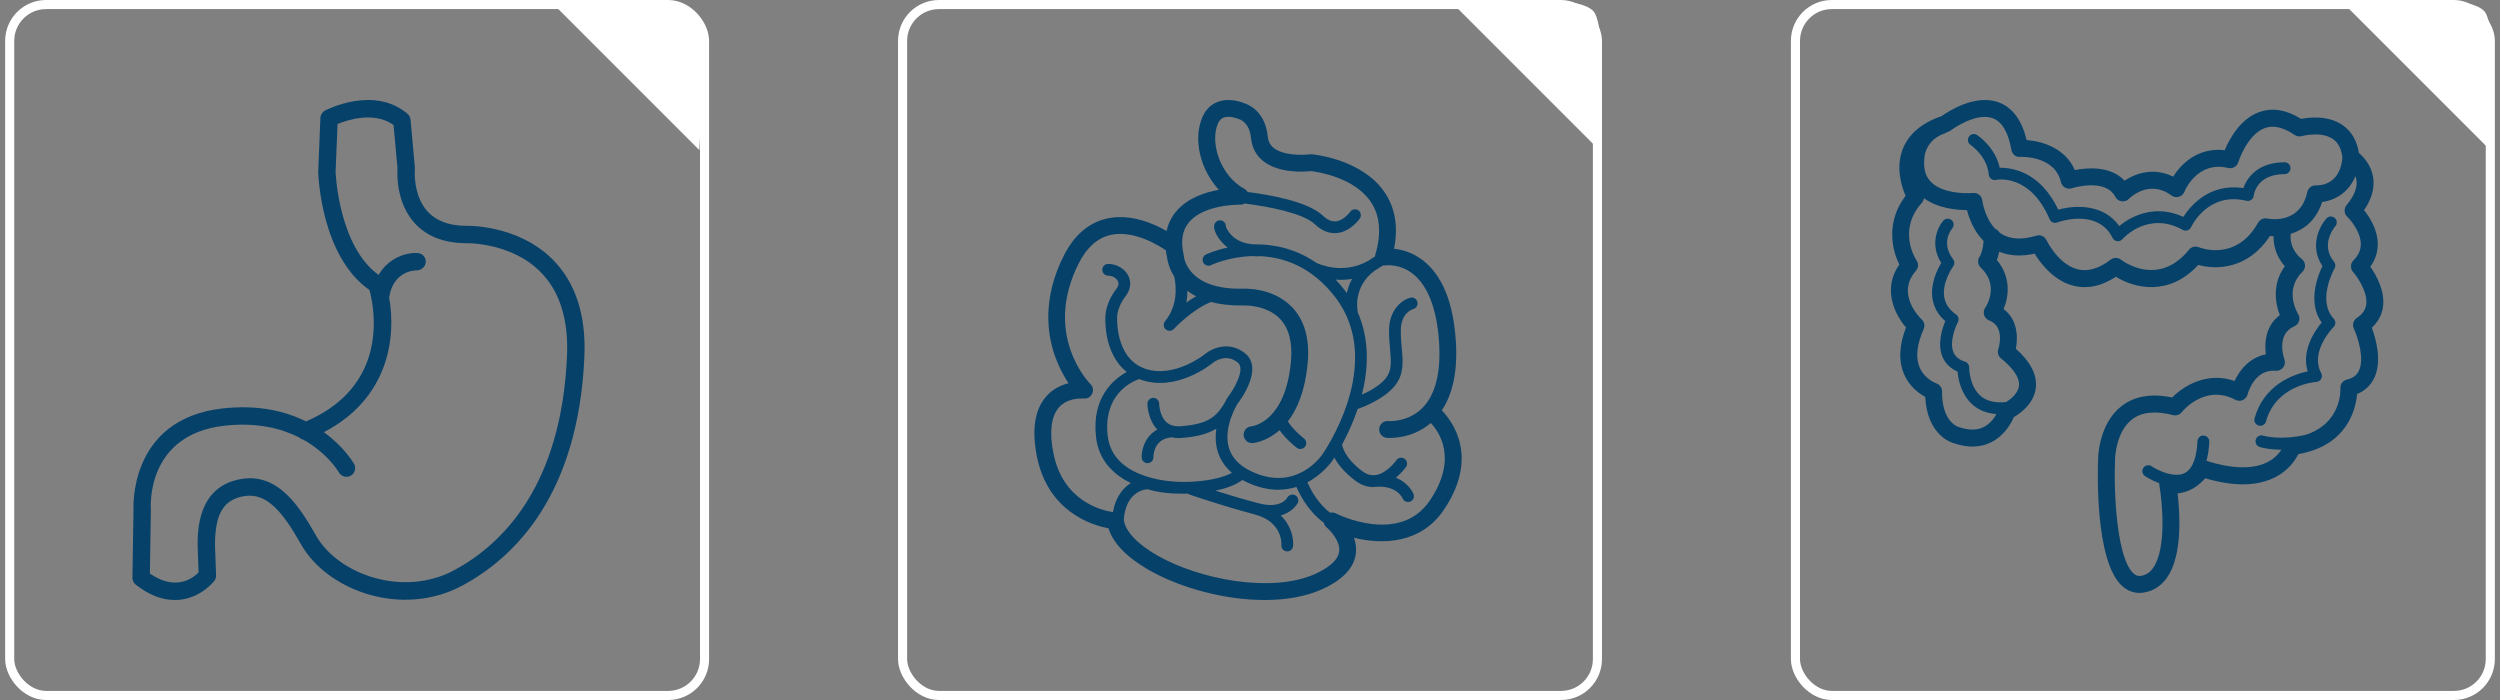
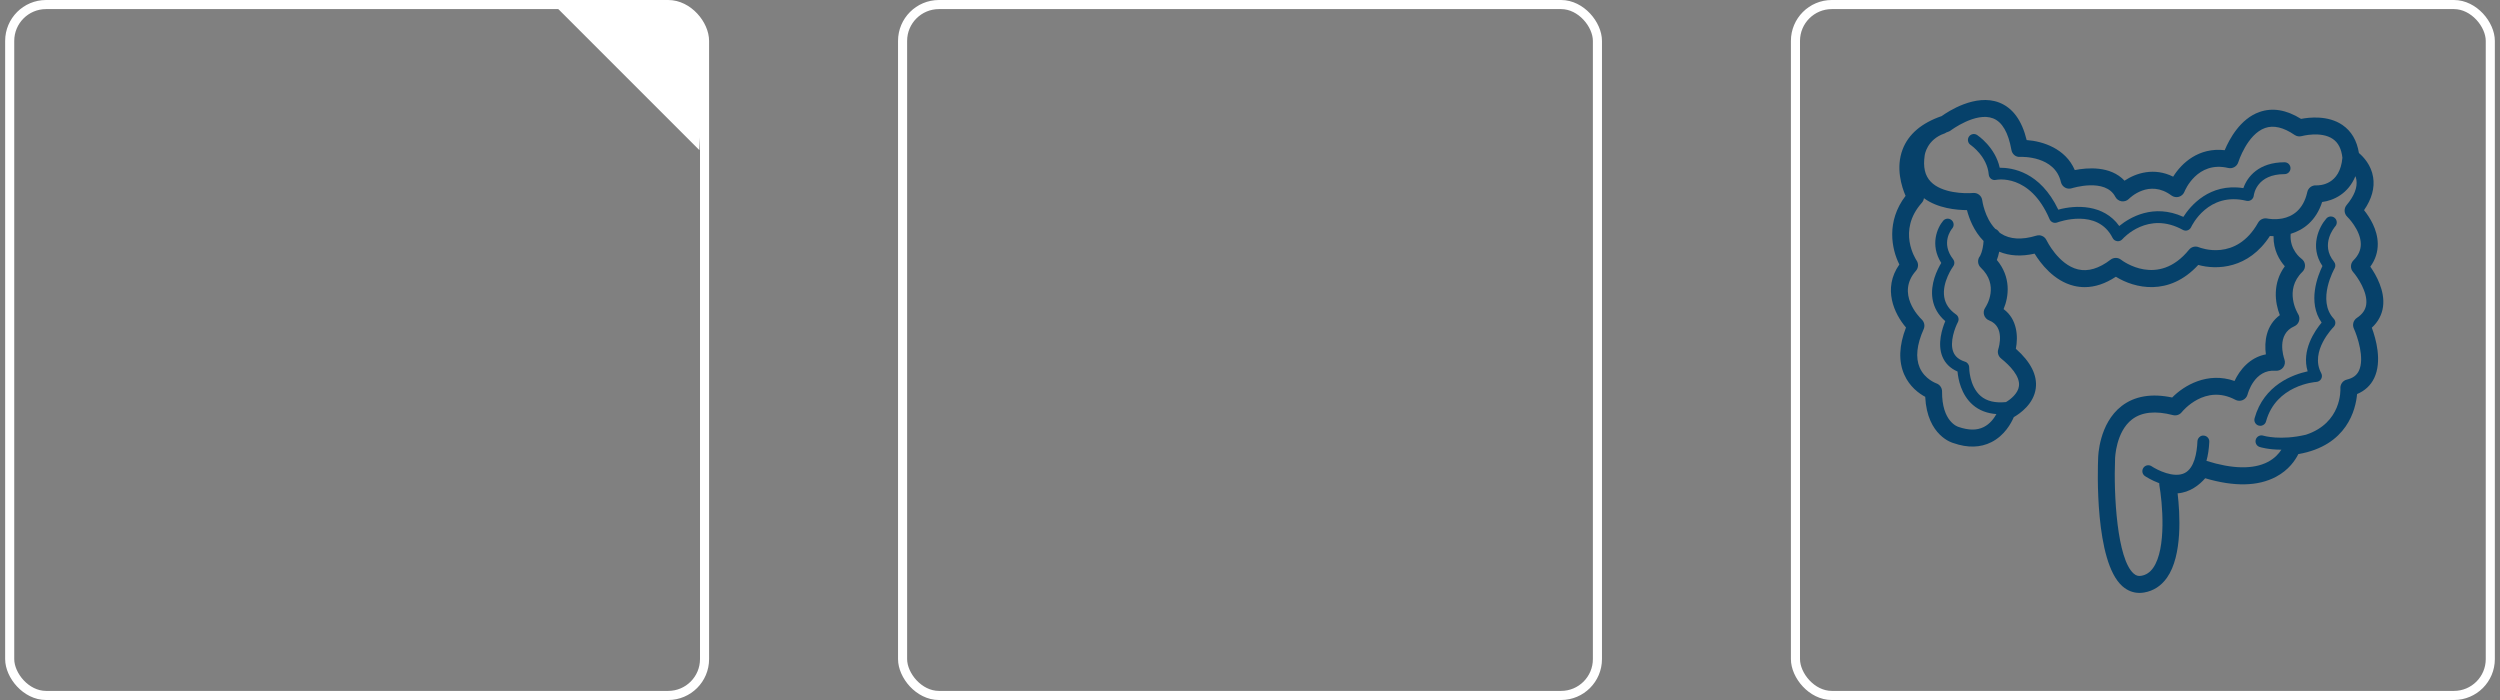
<svg xmlns="http://www.w3.org/2000/svg" width="275px" height="77px" viewBox="0 0 275 77" version="1.1">
  <rect x="0" y="0" width="275" height="77" fill="#808080" stroke="none" />
  <title>Organs</title>
  <desc>Created with Sketch.</desc>
  <defs />
  <g id="Desktop-HD-Copy-7" stroke="none" stroke-width="1" fill="none" fill-rule="evenodd" transform="translate(-583, -381)">
    <g id="Bühne" transform="translate(0, -4)">
      <g id="Organs" transform="translate(583, 385)">
        <g id="Page-1" transform="translate(0.567, 0)">
          <path d="M76.358,16.51 L60.433,0.585 C69.925,-0.432 75.079,-0.123 75.895,1.51 C76.712,3.143 76.866,8.143 76.358,16.51 Z" id="Triangle-Copy-2" fill="#FFFFFF" />
          <rect id="Rectangle-3" stroke="#FFFFFF" x="0.5" y="0.5" width="76.433" height="76" rx="4" />
-           <path d="M61.805,39.141 C61.189,53.44 54.719,59.856 49.4,62.72 C43.758,65.758 36.595,63.165 34.194,58.91 C32.287,55.53 29.924,51.982 25.902,52.702 C21.171,53.546 21.171,58.387 21.172,60.011 L21.277,62.974 C20.636,63.617 18.738,65.052 15.92,63.087 L16.029,56.078 C16.003,55.739 15.484,47.787 24.144,46.825 C27.687,46.431 30.38,47.127 32.345,48.123 C32.47,48.242 32.625,48.323 32.791,48.361 C35.447,49.848 36.633,51.826 36.716,51.969 C36.978,52.426 37.562,52.584 38.018,52.321 C38.477,52.059 38.636,51.475 38.374,51.017 C38.291,50.873 37.272,49.14 35.058,47.54 C42.218,43.822 43.029,37.057 42.235,32.729 C42.689,29.793 45.03,29.736 45.287,29.741 C45.773,29.734 46.249,29.342 46.267,28.816 C46.285,28.288 45.871,27.847 45.343,27.829 C44.187,27.762 42.202,28.303 41.078,30.244 C36.64,27.037 36.35,18.923 36.348,18.904 L36.563,13.637 C37.701,13.171 40.598,12.236 42.724,13.746 L43.157,18.512 C43.115,19.122 43.007,22.253 45.006,24.5 C46.3,25.954 48.167,26.713 50.606,26.752 C50.66,26.749 55.601,26.604 58.886,29.909 C60.995,32.029 61.978,35.136 61.805,39.141 M60.242,28.561 C56.373,24.669 50.776,24.83 50.587,24.841 C48.76,24.811 47.366,24.271 46.442,23.237 C44.822,21.428 45.065,18.627 45.068,18.602 C45.074,18.541 45.075,18.481 45.069,18.42 L44.591,13.161 C44.569,12.913 44.449,12.682 44.258,12.52 C40.58,9.388 35.406,12.048 35.187,12.162 C34.885,12.321 34.691,12.63 34.676,12.97 L34.436,18.89 C34.447,19.275 34.742,28.186 40.073,31.898 C40.141,32.146 40.235,32.532 40.322,33.018 C40.331,33.061 40.332,33.105 40.346,33.145 C40.864,36.202 40.994,42.965 33.096,46.355 C30.86,45.243 27.844,44.49 23.934,44.924 C13.455,46.089 14.115,56.126 14.12,56.136 L14,63.546 C13.995,63.846 14.131,64.13 14.366,64.314 C15.796,65.435 17.236,66 18.659,66 C18.881,66 19.102,65.986 19.322,65.959 C21.611,65.674 22.946,63.98 23.003,63.908 C23.139,63.732 23.21,63.512 23.201,63.289 L23.083,59.977 C23.083,56.546 23.997,54.984 26.239,54.583 C28.74,54.135 30.507,56.266 32.528,59.849 C35.414,64.966 43.629,67.998 50.306,64.404 C56.062,61.305 63.06,54.42 63.715,39.223 C63.912,34.662 62.743,31.075 60.242,28.561" id="Fill-1" fill="#06416A" />
        </g>
        <g id="Page-1" transform="translate(98.784, 0)">
-           <path d="M77.141,16.51 L61.216,0.585 C70.708,-0.432 75.862,-0.123 76.679,1.51 C77.496,3.143 77.65,8.143 77.141,16.51 Z" id="Triangle-Copy" fill="#FFFFFF" />
          <rect id="Rectangle-3-Copy-3" stroke="#FFFFFF" x="0.5" y="0.5" width="76.433" height="76" rx="4" />
-           <path d="M58.511,55.043 C55.206,59.951 48.428,56.612 48.14,56.467 C47.946,56.371 47.733,56.354 47.533,56.398 C46.927,55.948 45.859,54.934 45.027,53.056 C46.767,52.133 47.717,50.754 47.729,50.737 C47.737,50.725 47.838,50.581 47.997,50.334 C48.369,51.041 49.06,51.954 50.343,52.903 C50.951,53.351 51.597,53.577 52.267,53.577 C52.387,53.577 52.508,53.56 52.629,53.546 C54.866,53.403 55.469,54.747 55.501,54.821 C55.603,55.071 55.844,55.224 56.101,55.224 C56.18,55.224 56.259,55.21 56.337,55.178 C56.67,55.048 56.834,54.673 56.702,54.339 C56.675,54.272 56.198,53.118 54.76,52.549 C55.431,51.99 55.852,51.405 55.881,51.363 C56.085,51.069 56.011,50.666 55.717,50.462 C55.422,50.258 55.019,50.332 54.817,50.628 C54.806,50.641 53.812,52.037 52.583,52.252 C52.544,52.255 52.507,52.253 52.466,52.257 C52.456,52.257 52.448,52.263 52.439,52.265 C51.98,52.308 51.546,52.182 51.112,51.861 C49.006,50.307 48.853,48.933 48.853,48.932 C48.853,48.919 48.845,48.909 48.844,48.897 C49.386,47.899 50.033,46.551 50.56,44.992 C51.057,44.819 53.436,43.936 54.64,42.446 C55.665,41.177 55.548,39.853 55.412,38.32 C55.358,37.714 55.303,37.087 55.303,36.379 C55.303,34.443 56.523,34.041 56.668,33.999 C57.011,33.911 57.219,33.562 57.132,33.217 C57.046,32.87 56.691,32.658 56.347,32.747 C55.538,32.949 54.009,33.968 54.009,36.379 C54.009,37.145 54.069,37.83 54.123,38.435 C54.247,39.841 54.33,40.771 53.632,41.634 C52.986,42.432 51.845,43.045 51.025,43.411 C51.73,40.627 51.909,37.389 50.552,34.318 C50.554,34.267 50.562,34.219 50.552,34.168 C50.528,34.048 50.063,31.566 52.387,29.801 C52.624,29.666 52.861,29.516 53.097,29.346 C53.18,29.299 53.266,29.254 53.355,29.208 C53.417,29.21 53.48,29.211 53.543,29.201 C53.607,29.188 55.156,28.951 56.651,30.137 C58.283,31.432 59.272,34.011 59.51,37.595 C59.738,41.006 59.107,43.471 57.631,44.922 C56.047,46.478 53.951,46.319 53.935,46.319 C53.419,46.261 52.975,46.645 52.927,47.152 C52.878,47.661 53.252,48.112 53.759,48.16 C53.873,48.173 56.449,48.383 58.603,46.531 C59.532,47.513 61.597,50.461 58.511,55.043 M48.523,60.673 C48.372,61.801 46.983,62.642 45.845,63.15 C41.079,65.274 33.143,63.742 28.523,61.103 C26.322,59.845 24.979,58.417 24.839,57.187 C24.838,57.18 24.833,57.173 24.832,57.166 C25.053,54.125 27.066,53.857 27.318,53.835 C27.349,53.833 27.376,53.818 27.407,53.811 C28.737,54.187 30.058,54.323 31.061,54.298 C31.093,54.3 31.23,54.305 31.45,54.305 C31.572,54.305 31.725,54.303 31.893,54.298 C31.946,54.338 32,54.377 32.065,54.4 C32.099,54.411 35.555,55.609 39.23,56.587 L39.231,56.587 C39.232,56.587 39.233,56.587 39.234,56.588 C39.235,56.588 39.235,56.589 39.237,56.589 C42.325,57.409 42.177,59.834 42.168,59.951 C42.136,60.304 42.397,60.618 42.752,60.652 C42.773,60.653 42.792,60.654 42.814,60.654 C43.143,60.654 43.426,60.404 43.457,60.068 C43.535,59.239 43.264,57.818 42.097,56.696 C43.444,56.328 43.943,55.382 43.972,55.321 C44.125,55.004 43.994,54.628 43.681,54.469 C43.365,54.309 42.98,54.436 42.814,54.746 C42.784,54.799 42.089,56.037 39.577,55.339 L39.576,55.339 C39.574,55.338 39.572,55.338 39.57,55.337 C37.855,54.883 36.194,54.379 34.909,53.973 C35.983,53.753 37.074,53.393 37.881,52.795 C38.024,52.873 38.165,52.952 38.318,53.024 C39.603,53.633 40.774,53.871 41.816,53.871 C42.548,53.871 43.217,53.752 43.821,53.563 C44.789,55.77 46.079,56.953 46.831,57.495 C46.875,57.689 46.974,57.873 47.138,58.008 C47.546,58.341 48.673,59.544 48.523,60.673 M31.075,53.005 C31.001,53.005 23.626,53.05 23.061,47.92 C22.565,43.401 25.665,41.996 26.525,41.696 C26.545,41.703 26.562,41.713 26.582,41.722 C30.593,43.228 34.51,40.017 34.666,39.888 C34.723,39.844 36.058,38.8 37.376,39.883 C38.227,40.582 37.013,42.734 36.259,43.714 C36.237,43.747 36.084,43.993 35.891,44.382 C34.935,45.933 34.007,46.663 31.094,46.883 C30.411,46.931 29.898,46.785 29.512,46.43 C28.752,45.731 28.727,44.441 28.727,44.407 C28.726,44.05 28.437,43.762 28.08,43.762 C27.723,43.762 27.433,44.051 27.433,44.409 C27.433,44.482 27.456,46.149 28.517,47.25 C27.163,47.989 26.779,49.467 26.797,50.316 C26.806,50.669 27.094,50.949 27.445,50.949 L27.459,50.949 C27.817,50.941 28.101,50.644 28.092,50.287 C28.09,50.207 28.069,48.333 30.002,48.114 C30.02,48.112 30.035,48.101 30.053,48.097 C30.303,48.151 30.563,48.187 30.842,48.187 C30.956,48.187 31.072,48.183 31.191,48.174 C32.866,48.048 34.054,47.741 35.008,47.151 C34.9,47.924 34.906,48.759 35.143,49.586 C35.414,50.528 35.944,51.336 36.723,52.006 C35.082,52.917 32.202,53.048 31.075,53.005 M49.102,31.882 C48.789,31.475 48.467,31.106 48.142,30.76 C48.328,30.773 48.518,30.784 48.717,30.784 C49.106,30.784 49.518,30.753 49.946,30.681 C49.651,31.221 49.469,31.756 49.363,32.248 C49.276,32.126 49.196,32.003 49.102,31.882 M17.087,49.833 C16.633,47.544 16.837,45.818 17.676,44.842 C18.448,43.943 19.631,43.797 20.478,43.837 C20.88,43.861 21.209,43.635 21.364,43.288 C21.518,42.941 21.443,42.534 21.176,42.263 C20.959,42.043 15.907,36.785 19.892,28.94 C20.768,27.216 21.936,26.176 23.363,25.848 C25.975,25.249 28.823,27.094 29.463,27.541 C29.494,27.798 29.537,28.061 29.595,28.331 C29.632,28.629 29.793,29.492 30.387,30.437 C30.597,31.425 30.821,33.576 29.373,35.331 C29.149,35.601 29.182,36 29.446,36.23 C29.568,36.337 29.72,36.39 29.872,36.39 C30.045,36.39 30.22,36.32 30.347,36.182 C30.37,36.157 32.343,34.037 34.432,33.219 C35.402,33.478 36.564,33.627 37.961,33.604 C37.987,33.605 40.463,33.473 41.994,35.051 C42.998,36.088 43.411,37.672 43.22,39.761 C42.616,46.414 39.032,46.879 38.86,46.896 C38.356,46.941 37.981,47.383 38.02,47.889 C38.057,48.373 38.463,48.742 38.941,48.742 C38.965,48.742 38.989,48.741 39.013,48.739 C39.124,48.731 40.53,48.588 41.968,47.32 C42.673,48.33 43.71,49.14 43.866,49.257 C43.983,49.346 44.121,49.389 44.256,49.389 C44.452,49.389 44.645,49.3 44.772,49.132 C44.988,48.847 44.932,48.442 44.648,48.226 C44.284,47.951 43.354,47.133 42.882,46.351 C43.893,45.047 44.78,43.035 45.062,39.928 C45.304,37.269 44.712,35.191 43.307,33.751 C41.169,31.562 37.976,31.75 37.887,31.757 C31.779,31.871 31.44,28.271 31.43,28.129 C31.427,28.077 31.42,28.025 31.41,27.976 C31.082,26.487 31.272,25.339 31.991,24.466 C33.657,22.442 37.61,22.515 37.647,22.513 C37.824,22.523 37.985,22.469 38.127,22.386 C40.749,22.718 44.551,23.438 45.844,24.661 C46.533,25.315 47.267,25.645 48.03,25.645 C48.124,25.645 48.218,25.639 48.315,25.63 C49.799,25.472 50.759,24.093 50.799,24.034 C51.001,23.739 50.925,23.336 50.631,23.134 C50.333,22.934 49.933,23.008 49.731,23.303 C49.724,23.313 49.061,24.249 48.177,24.343 C47.704,24.399 47.228,24.192 46.734,23.722 C45.112,22.185 41.014,21.444 38.453,21.118 C38.369,20.979 38.259,20.856 38.109,20.775 C35.423,19.329 34.307,15.683 35.172,13.627 C35.37,13.159 35.627,13.011 35.803,12.941 C36.367,12.718 37.154,12.961 37.403,13.071 C37.444,13.089 37.509,13.112 37.551,13.123 C37.665,13.157 38.662,13.493 38.831,15.208 C38.93,16.235 39.396,17.104 40.177,17.723 C41.931,19.112 44.749,18.897 45.419,18.82 C46.065,18.896 50.131,19.467 51.987,22.181 C53.021,23.69 53.192,25.659 52.497,28.03 C52.483,28.083 52.478,28.139 52.472,28.193 C52.442,28.217 52.41,28.244 52.38,28.267 C52.154,28.397 51.945,28.534 51.751,28.675 C48.896,30.299 46.189,28.993 46.051,28.926 C46.043,28.922 46.036,28.923 46.029,28.92 C43.696,27.313 41.262,26.853 39.19,26.877 C36.814,26.782 36.151,25.175 36.063,24.924 C36.077,24.7 35.975,24.477 35.777,24.344 C35.477,24.143 35.077,24.226 34.88,24.522 C34.672,24.833 34.745,25.306 35.096,25.925 C35.281,26.252 35.652,26.766 36.261,27.225 C34.816,27.549 33.893,27.984 33.864,27.997 C33.542,28.154 33.408,28.54 33.565,28.862 C33.721,29.184 34.112,29.319 34.429,29.161 C34.469,29.142 36.423,28.222 39.067,28.169 C39.186,28.176 39.293,28.194 39.419,28.194 C39.537,28.194 39.658,28.192 39.782,28.185 C39.792,28.184 39.801,28.179 39.811,28.179 C42.393,28.291 45.482,29.303 48.077,32.671 C53.717,39.993 46.748,49.883 46.666,49.999 C46.55,50.17 43.772,54.175 38.872,51.854 C37.545,51.226 36.709,50.344 36.388,49.234 C35.741,46.993 37.318,44.459 37.315,44.459 C37.621,44.065 40.241,40.562 38.196,38.883 C36.501,37.491 34.617,38.269 33.848,38.886 C33.813,38.913 30.343,41.751 27.037,40.51 C26.996,40.495 26.962,40.473 26.922,40.457 C26.902,40.443 26.879,40.437 26.856,40.426 C23.862,39.129 24.101,34.905 24.105,34.818 C24.105,34.807 24.13,33.739 25.008,32.618 C25.571,31.898 25.693,31.073 25.342,30.354 C24.956,29.562 24.059,29.029 23.112,29.029 C22.754,29.029 22.465,29.319 22.465,29.677 C22.465,30.034 22.754,30.324 23.112,30.324 C23.555,30.324 24.013,30.58 24.179,30.92 C24.31,31.189 24.246,31.492 23.989,31.82 C22.825,33.307 22.811,34.757 22.813,34.773 C22.799,34.963 22.566,38.867 25.155,40.916 C23.624,41.764 21.305,43.776 21.776,48.061 C22.057,50.62 23.687,52.205 25.609,53.137 C24.804,53.645 23.944,54.591 23.637,56.33 C22.393,56.146 18.135,55.139 17.087,49.833 M31.833,31.989 C32.117,32.202 32.426,32.41 32.786,32.595 C32.411,32.811 32.046,33.039 31.712,33.279 C31.798,32.828 31.829,32.396 31.833,31.989 M59.814,45.14 C61.047,43.303 61.574,40.741 61.356,37.472 C61.075,33.264 59.864,30.297 57.756,28.654 C56.612,27.762 55.433,27.453 54.563,27.362 C55.037,24.942 54.686,22.852 53.513,21.136 C51.014,17.485 45.715,16.989 45.492,16.97 C45.425,16.963 45.358,16.966 45.291,16.974 C44.556,17.072 42.403,17.131 41.323,16.273 C40.93,15.96 40.723,15.564 40.67,15.028 C40.4,12.271 38.574,11.511 38.107,11.361 C37.771,11.22 36.412,10.716 35.135,11.218 C34.387,11.51 33.811,12.095 33.467,12.911 C32.421,15.397 33.285,18.699 35.289,20.876 C33.738,21.157 31.792,21.804 30.569,23.286 C30.055,23.907 29.717,24.619 29.544,25.407 C28.1,24.582 25.531,23.457 22.959,24.044 C20.968,24.497 19.382,25.863 18.243,28.102 C15.844,32.826 16.401,36.77 17.29,39.246 C17.725,40.454 18.276,41.435 18.756,42.156 C17.755,42.402 16.903,42.905 16.274,43.637 C15.034,45.079 14.697,47.284 15.272,50.192 C16.477,56.283 21.31,57.767 23.152,58.113 C23.642,59.738 25.166,61.313 27.605,62.708 C30.996,64.646 35.869,66 40.333,66 C42.612,66 44.784,65.647 46.597,64.838 C48.879,63.82 50.143,62.501 50.356,60.917 C50.441,60.287 50.342,59.69 50.151,59.153 C53.341,59.936 57.536,59.799 60.044,56.075 C63.933,50.302 61.022,46.389 59.814,45.14" id="Fill-1" fill="#06416A" />
        </g>
        <g id="Page-1" transform="translate(197, 0)">
-           <path d="M76.925,16.51 L61,0.585 C70.492,-0.432 75.646,-0.123 76.463,1.51 C77.279,3.143 77.433,8.143 76.925,16.51 Z" id="Triangle" fill="#FFFFFF" />
          <rect id="Rectangle-3-Copy-5" stroke="#FFFFFF" x="0.5" y="0.5" width="76.433" height="76" rx="4" />
          <g transform="translate(11, 11)" fill="#06416A" id="Group-3">
            <g>
              <path d="M52.284,22.492 C52.205,23.083 51.868,23.566 51.257,23.969 C50.874,24.223 50.732,24.719 50.923,25.136 C51.304,25.967 52.143,28.422 51.474,29.796 C51.233,30.293 50.813,30.596 50.155,30.755 C49.715,30.861 49.416,31.271 49.442,31.722 C49.453,31.894 49.603,35.518 45.656,36.818 C42.86,37.485 40.992,36.934 40.961,36.924 C40.614,36.813 40.251,37.001 40.139,37.343 C40.028,37.685 40.214,38.053 40.556,38.165 C40.616,38.185 41.497,38.464 42.952,38.467 C42.687,38.881 42.227,39.419 41.44,39.825 C39.857,40.643 37.531,40.591 34.709,39.694 C34.879,39.086 34.987,38.391 35.022,37.594 C35.038,37.234 34.759,36.929 34.398,36.914 C34.069,36.874 33.734,37.177 33.718,37.538 C33.662,38.836 33.373,40.497 32.314,41.033 C31.133,41.632 29.288,40.698 28.675,40.287 C28.379,40.087 27.971,40.165 27.77,40.464 C27.569,40.763 27.647,41.167 27.946,41.369 C28,41.405 28.64,41.828 29.518,42.154 C29.513,42.228 29.515,42.304 29.529,42.379 C29.85,44.182 30.352,49.329 28.844,51.47 C28.496,51.964 28.067,52.249 27.533,52.339 C27.214,52.396 26.961,52.32 26.698,52.087 C24.89,50.494 24.489,43.502 24.659,39.439 C24.659,39.41 24.739,36.5 26.533,35.128 C27.594,34.318 29.109,34.162 31.027,34.662 C31.384,34.751 31.759,34.63 31.989,34.343 C32.093,34.214 34.559,31.205 37.893,32.979 C38.145,33.112 38.443,33.123 38.707,33.008 C38.968,32.893 39.163,32.663 39.234,32.387 C39.264,32.273 39.983,29.583 42.327,29.783 C42.641,29.811 42.949,29.674 43.145,29.425 C43.339,29.175 43.393,28.842 43.288,28.543 C43.189,28.259 42.378,25.756 44.372,24.894 C44.621,24.787 44.81,24.575 44.891,24.317 C44.972,24.059 44.937,23.777 44.794,23.547 C44.728,23.441 43.194,20.909 45.273,18.892 C45.473,18.699 45.572,18.424 45.55,18.147 C45.529,17.87 45.381,17.615 45.155,17.455 C45.094,17.413 43.817,16.47 43.974,14.722 C45.377,14.301 46.766,13.294 47.435,11.221 C48.691,11.055 50.312,10.313 51.095,8.378 C51.14,8.506 51.18,8.64 51.204,8.785 C51.334,9.613 50.972,10.548 50.122,11.565 C49.81,11.941 49.842,12.496 50.192,12.835 C50.207,12.849 51.677,14.288 51.689,15.84 C51.695,16.501 51.43,17.09 50.878,17.642 C50.532,17.988 50.513,18.546 50.836,18.914 C51.302,19.446 52.469,21.126 52.284,22.492 M41.4,13.037 C40.998,12.955 40.592,13.139 40.393,13.494 C37.973,17.809 34.039,16.261 33.876,16.198 C33.496,16.037 33.052,16.147 32.792,16.469 C29.395,20.651 25.475,17.695 25.313,17.568 C24.977,17.305 24.506,17.303 24.169,17.561 C22.896,18.539 21.686,18.899 20.578,18.633 C18.419,18.114 17.125,15.443 17.113,15.417 C16.916,14.998 16.439,14.783 15.997,14.923 C14.398,15.409 13.087,15.332 12.101,14.692 C12.04,14.653 11.985,14.608 11.928,14.565 C11.823,14.392 11.674,14.248 11.481,14.174 C10.299,12.944 10.051,11.064 10.048,11.044 C9.989,10.541 9.546,10.182 9.032,10.226 C8.143,10.309 5.592,10.259 4.375,8.98 C3.743,8.316 3.525,7.384 3.716,6.093 C3.718,6.076 3.927,4.346 5.92,3.672 C5.983,3.65 6.031,3.607 6.085,3.575 C6.16,3.549 6.23,3.519 6.307,3.494 C6.407,3.46 6.501,3.411 6.585,3.346 C6.611,3.326 9.338,1.285 11.238,2.02 C12.238,2.408 12.916,3.575 13.255,5.489 C13.336,5.95 13.725,6.302 14.217,6.258 C14.374,6.251 18.035,6.12 18.702,9.032 C18.759,9.285 18.923,9.503 19.15,9.633 C19.377,9.762 19.649,9.79 19.898,9.709 C19.933,9.696 23.596,8.545 24.687,10.651 C24.824,10.916 25.081,11.098 25.376,11.143 C25.674,11.185 25.97,11.087 26.18,10.874 C26.269,10.784 28.396,8.671 30.862,10.504 C31.094,10.675 31.393,10.728 31.673,10.65 C31.951,10.572 32.178,10.366 32.286,10.096 C32.341,9.956 33.69,6.668 37.108,7.478 C37.585,7.586 38.073,7.311 38.214,6.838 C38.224,6.808 39.187,3.773 41.158,3.079 C42.093,2.751 43.188,3.006 44.408,3.843 C44.636,4 44.924,4.044 45.189,3.971 C45.211,3.965 47.315,3.401 48.609,4.285 C49.213,4.695 49.556,5.378 49.665,6.355 C49.399,9.345 47.199,9.405 46.767,9.392 C46.317,9.364 45.9,9.674 45.803,10.121 C45.361,12.129 44.124,12.82 43.068,13.031 C43.022,13.034 42.98,13.041 42.936,13.051 C42.185,13.174 41.548,13.068 41.4,13.037 M11.811,27.409 C11.69,27.777 11.81,28.182 12.111,28.425 C13.086,29.211 14.22,30.376 14.086,31.464 C13.987,32.277 13.179,32.919 12.661,33.228 C11.489,33.348 10.546,33.137 9.878,32.563 C8.606,31.47 8.61,29.437 8.61,29.417 C8.612,29.13 8.428,28.874 8.155,28.787 C7.495,28.576 7.074,28.23 6.869,27.725 C6.424,26.63 7.078,24.979 7.367,24.435 C7.523,24.143 7.437,23.781 7.166,23.592 C6.419,23.071 5.995,22.447 5.868,21.686 C5.594,20.036 6.838,18.316 6.851,18.299 C7.023,18.065 7.02,17.743 6.842,17.513 C5.477,15.746 6.61,14.29 6.744,14.128 C6.976,13.855 6.945,13.445 6.672,13.211 C6.4,12.977 5.988,13.006 5.752,13.281 C5.098,14.043 4.277,15.938 5.538,17.925 C5.103,18.646 4.307,20.235 4.579,21.891 C4.734,22.839 5.205,23.655 5.982,24.324 C5.636,25.147 5.093,26.82 5.658,28.214 C5.962,28.961 6.521,29.516 7.327,29.868 C7.401,30.694 7.713,32.416 9.019,33.545 C9.714,34.147 10.588,34.472 11.605,34.55 C11.347,35.014 10.902,35.631 10.2,35.98 C9.458,36.347 8.546,36.348 7.421,35.956 C7.346,35.934 5.596,35.382 5.627,32.06 C5.63,31.659 5.371,31.298 4.994,31.168 C4.98,31.163 3.716,30.711 3.166,29.436 C2.692,28.34 2.839,26.917 3.604,25.206 C3.764,24.847 3.68,24.424 3.397,24.151 C3.098,23.866 0.553,21.286 2.752,18.789 C3.033,18.471 3.063,18.003 2.824,17.651 C2.736,17.519 0.662,14.371 3.409,11.297 C3.537,11.155 3.609,10.98 3.634,10.8 C5.152,11.922 7.219,12.107 8.366,12.113 C8.594,13.002 9.112,14.411 10.194,15.511 C10.12,16.671 9.791,17.174 9.793,17.174 L9.793,17.174 C9.49,17.553 9.528,18.101 9.882,18.434 C11.937,20.372 10.536,22.606 10.373,22.851 C10.211,23.086 10.166,23.382 10.251,23.655 C10.337,23.927 10.542,24.146 10.809,24.248 C12.551,24.916 11.891,27.159 11.811,27.409 M52.735,18.333 C53.289,17.573 53.564,16.727 53.554,15.813 C53.536,14.246 52.653,12.876 52.045,12.117 C52.896,10.886 53.232,9.669 53.044,8.491 C52.832,7.154 51.984,6.258 51.481,5.832 C51.262,4.456 50.65,3.419 49.66,2.743 C48.077,1.665 46.006,1.906 45.115,2.078 C43.503,1.074 41.966,0.816 40.539,1.321 C38.42,2.066 37.224,4.313 36.718,5.52 C33.869,5.194 31.986,6.923 31.048,8.434 C28.947,7.385 26.955,8.038 25.698,8.875 C24.145,7.215 21.586,7.44 20.226,7.709 C19.21,5.328 16.693,4.531 14.933,4.407 C14.41,2.243 13.395,0.856 11.911,0.281 C9.299,-0.732 6.258,1.284 5.58,1.771 C3.372,2.529 1.928,3.76 1.289,5.431 C0.51,7.464 1.184,9.548 1.614,10.544 C-0.54,13.357 0.075,16.407 0.929,18.093 C-0.937,20.742 0.375,23.529 1.659,25.026 C0.888,27.008 0.825,28.751 1.47,30.21 C2.059,31.546 3.103,32.291 3.774,32.652 C3.981,36.976 6.826,37.73 6.871,37.736 C8.429,38.284 9.836,38.251 11.051,37.638 C12.499,36.91 13.231,35.551 13.518,34.885 C14.22,34.48 15.718,33.425 15.936,31.704 C16.117,30.273 15.38,28.815 13.744,27.365 C14.004,26.043 13.91,24.109 12.395,23.002 C12.98,21.609 13.233,19.479 11.652,17.597 C11.747,17.358 11.839,17.05 11.914,16.685 C13.042,17.155 14.344,17.233 15.807,16.901 C16.453,17.959 17.911,19.905 20.132,20.443 C20.524,20.538 20.919,20.585 21.316,20.585 C22.445,20.585 23.593,20.202 24.744,19.441 C26.785,20.709 30.58,21.644 33.809,18.142 C35.846,18.712 39.343,18.583 41.686,14.96 C41.816,14.97 41.95,14.975 42.088,14.977 C42.065,16.519 42.749,17.635 43.331,18.29 C41.968,20.152 42.233,22.276 42.782,23.665 C41.271,24.771 41.053,26.58 41.247,27.981 C39.477,28.312 38.366,29.697 37.799,30.906 C34.822,29.865 32.239,31.403 30.939,32.726 C28.685,32.251 26.824,32.561 25.4,33.647 C22.863,35.587 22.797,39.265 22.796,39.39 C22.746,40.549 22.402,50.785 25.465,53.486 C26.015,53.971 26.657,54.22 27.345,54.22 C27.509,54.22 27.677,54.206 27.845,54.177 C28.88,54.002 29.73,53.452 30.369,52.543 C32.089,50.101 31.797,45.468 31.537,43.266 C32.868,43.172 33.93,42.357 34.57,41.607 C37.762,42.552 40.376,42.501 42.356,41.45 C43.768,40.701 44.486,39.617 44.815,38.953 C50.203,38.014 51.13,34.024 51.279,32.345 C52.128,31.992 52.768,31.401 53.153,30.608 C54.055,28.746 53.35,26.259 52.899,25.047 C53.59,24.412 54.013,23.627 54.132,22.742 C54.368,20.994 53.373,19.247 52.735,18.333" id="Fill-1" />
              <path d="M43.956,7.502 C43.956,7.141 43.664,6.849 43.304,6.849 C40.464,6.849 39.195,8.449 38.772,9.692 C35.035,9.113 32.934,11.66 32.169,12.856 C28.875,11.356 26.267,12.922 25.117,13.86 C23.396,11.44 20.302,11.537 18.412,12.062 C16.402,7.872 13.353,7.45 11.968,7.449 C11.479,5.195 9.57,3.909 9.482,3.85 C9.182,3.652 8.78,3.735 8.58,4.033 C8.381,4.333 8.463,4.738 8.761,4.938 C8.78,4.95 10.599,6.193 10.764,8.205 C10.779,8.393 10.875,8.566 11.028,8.678 C11.181,8.79 11.374,8.83 11.558,8.788 C11.593,8.781 15.285,8.007 17.456,13.117 C17.594,13.438 17.955,13.593 18.285,13.474 C18.464,13.406 22.734,11.866 24.387,15.174 C24.483,15.368 24.672,15.5 24.886,15.528 C24.914,15.532 24.943,15.534 24.97,15.534 C25.157,15.534 25.336,15.454 25.46,15.312 C25.575,15.183 28.291,12.175 32.112,14.287 C32.27,14.374 32.457,14.393 32.631,14.336 C32.802,14.28 32.944,14.154 33.021,13.989 C33.095,13.829 34.892,10.065 39.111,11.089 C39.292,11.132 39.484,11.095 39.636,10.987 C39.789,10.881 39.891,10.712 39.912,10.527 C39.942,10.285 40.286,8.154 43.304,8.154 C43.664,8.154 43.956,7.863 43.956,7.502" id="Fill-4" />
              <path d="M48.825,12.976 C48.558,12.739 48.145,12.76 47.904,13.031 C47.096,13.939 46.034,16.143 47.468,18.263 C46.959,19.31 45.795,22.236 47.379,24.483 C46.625,25.386 45.141,27.541 45.842,29.848 C44.263,30.189 41.017,31.328 40.003,35.013 C39.908,35.361 40.111,35.719 40.459,35.815 C40.517,35.832 40.575,35.838 40.633,35.838 C40.92,35.838 41.183,35.648 41.262,35.359 C42.362,31.359 46.622,31.023 46.803,31.011 C47.024,30.996 47.223,30.87 47.33,30.675 C47.439,30.48 47.44,30.245 47.334,30.049 C46.036,27.647 48.668,24.997 48.694,24.97 C48.946,24.723 48.955,24.319 48.714,24.061 C46.821,22.029 48.781,18.564 48.801,18.529 C48.936,18.294 48.912,18 48.741,17.79 C47.188,15.886 48.8,13.989 48.881,13.896 C49.118,13.627 49.094,13.215 48.825,12.976" id="Fill-6" />
            </g>
          </g>
        </g>
      </g>
    </g>
  </g>
</svg>